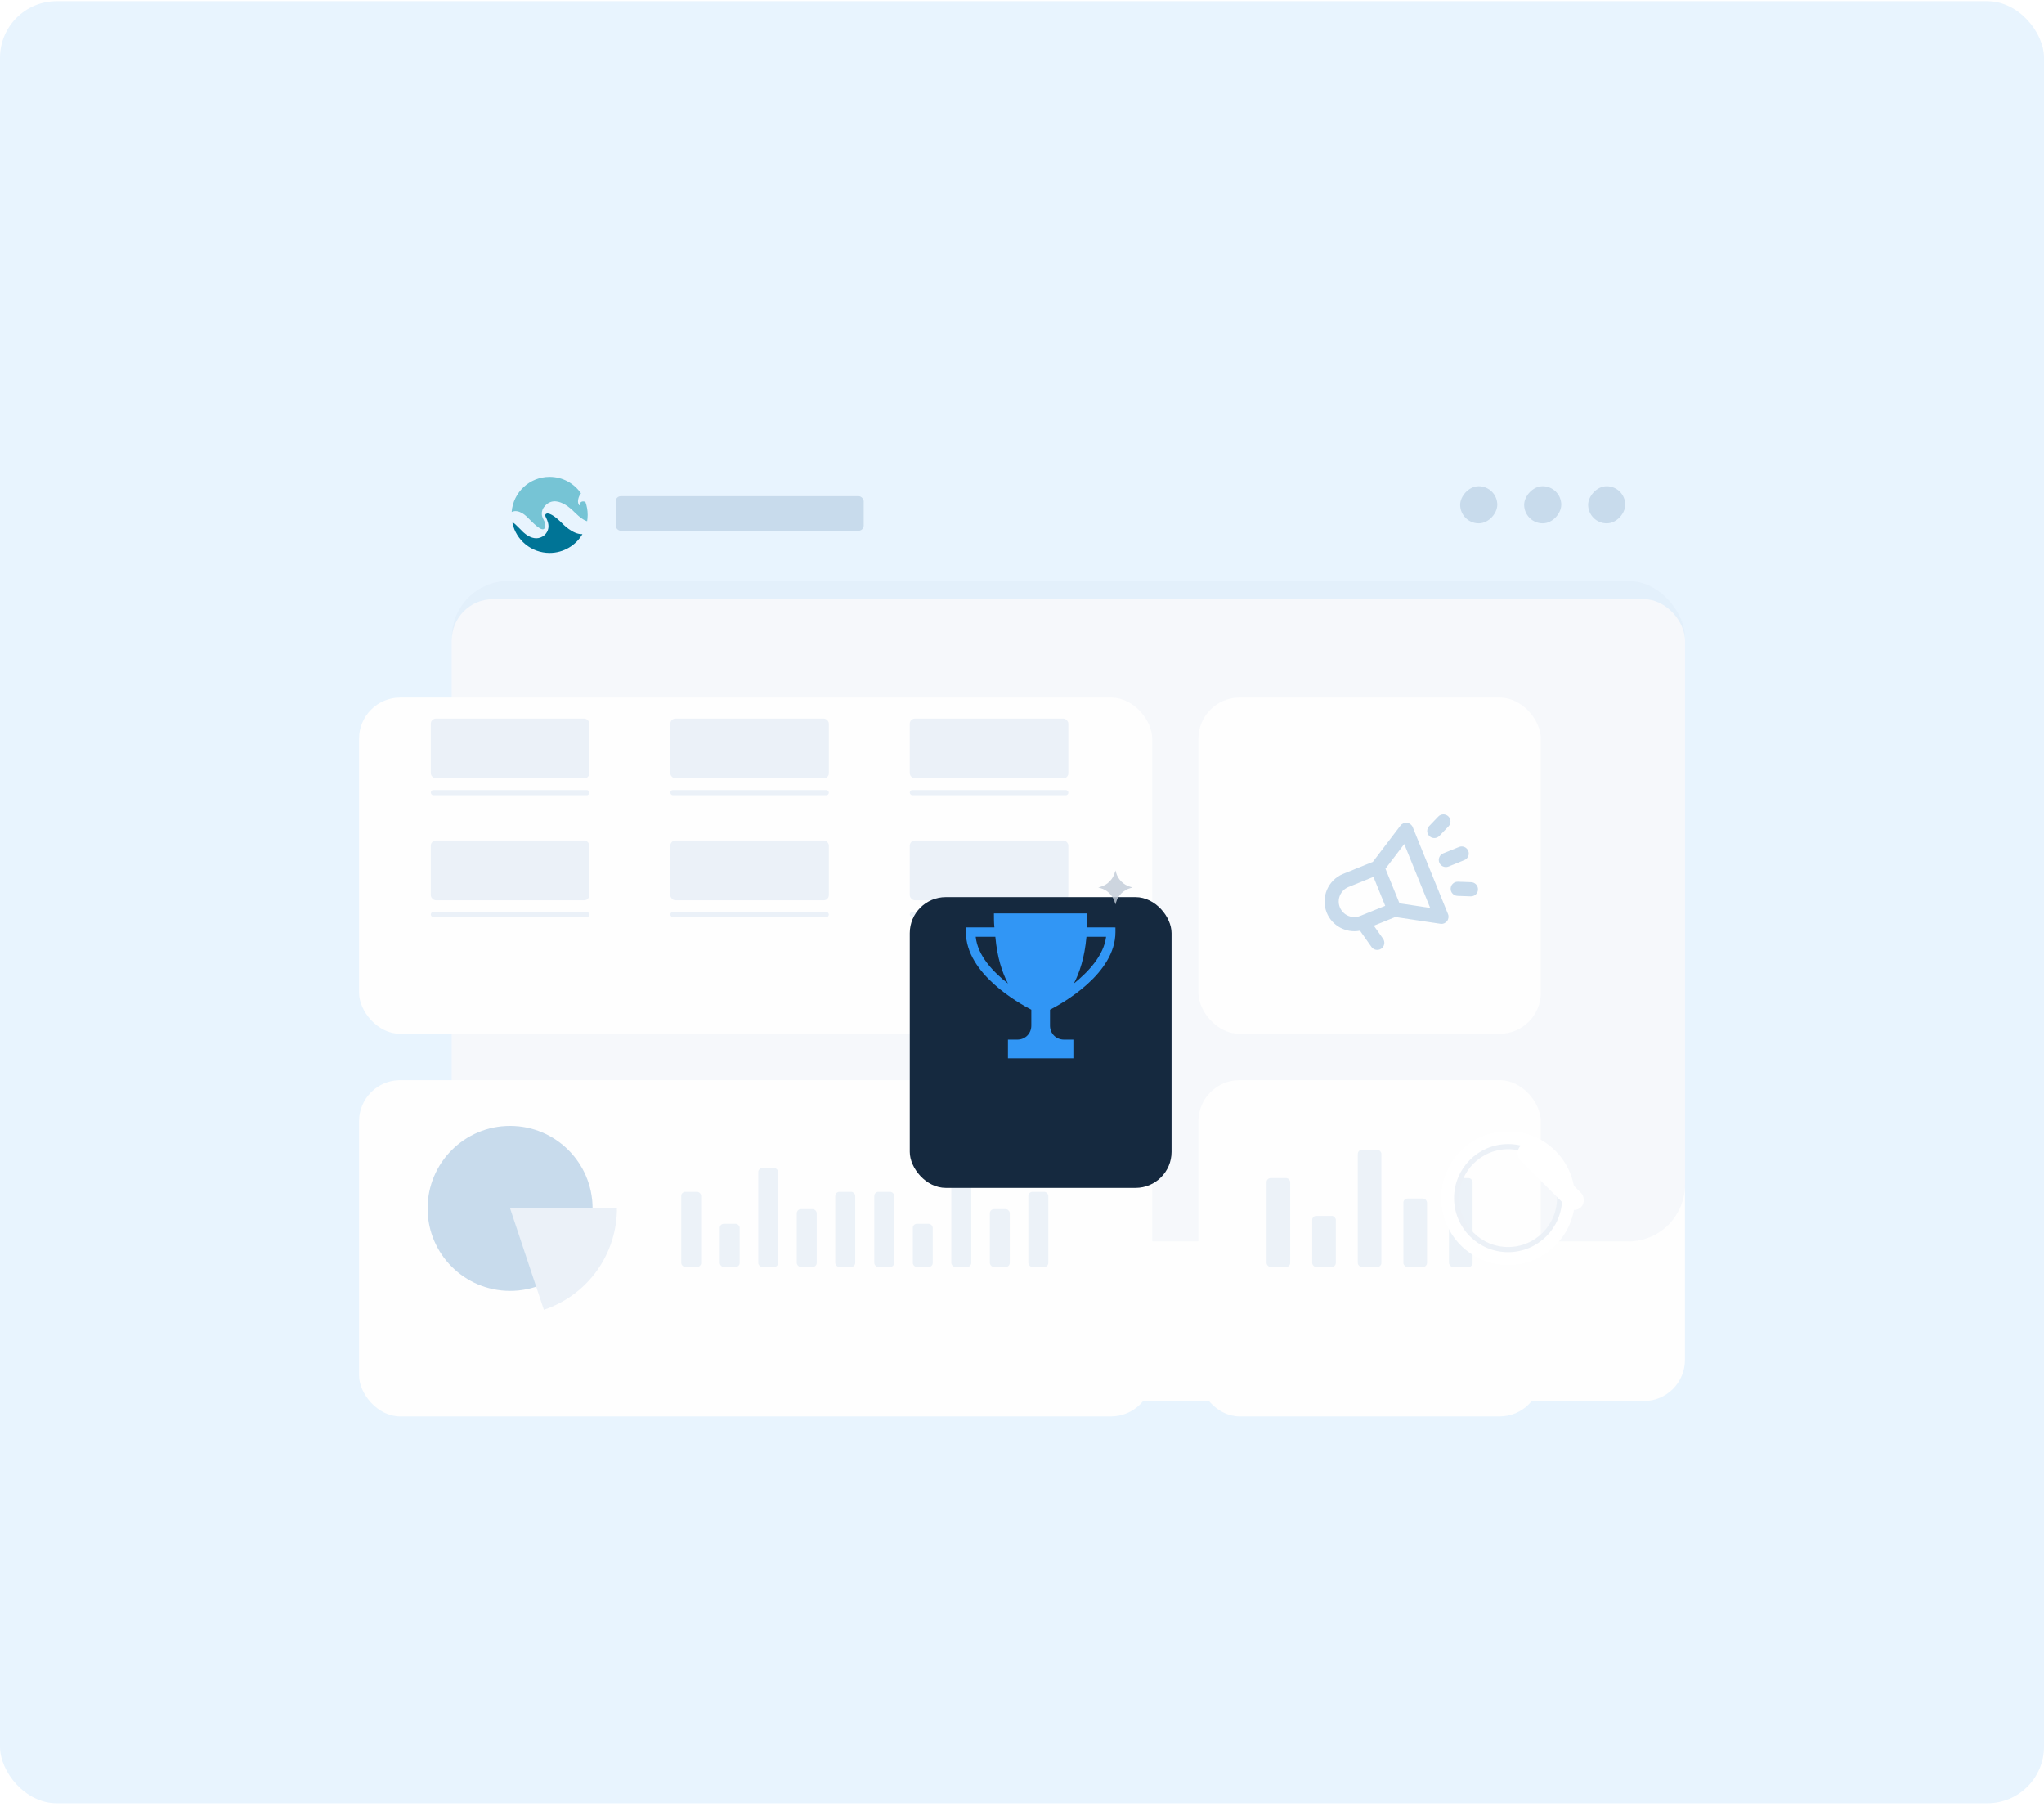
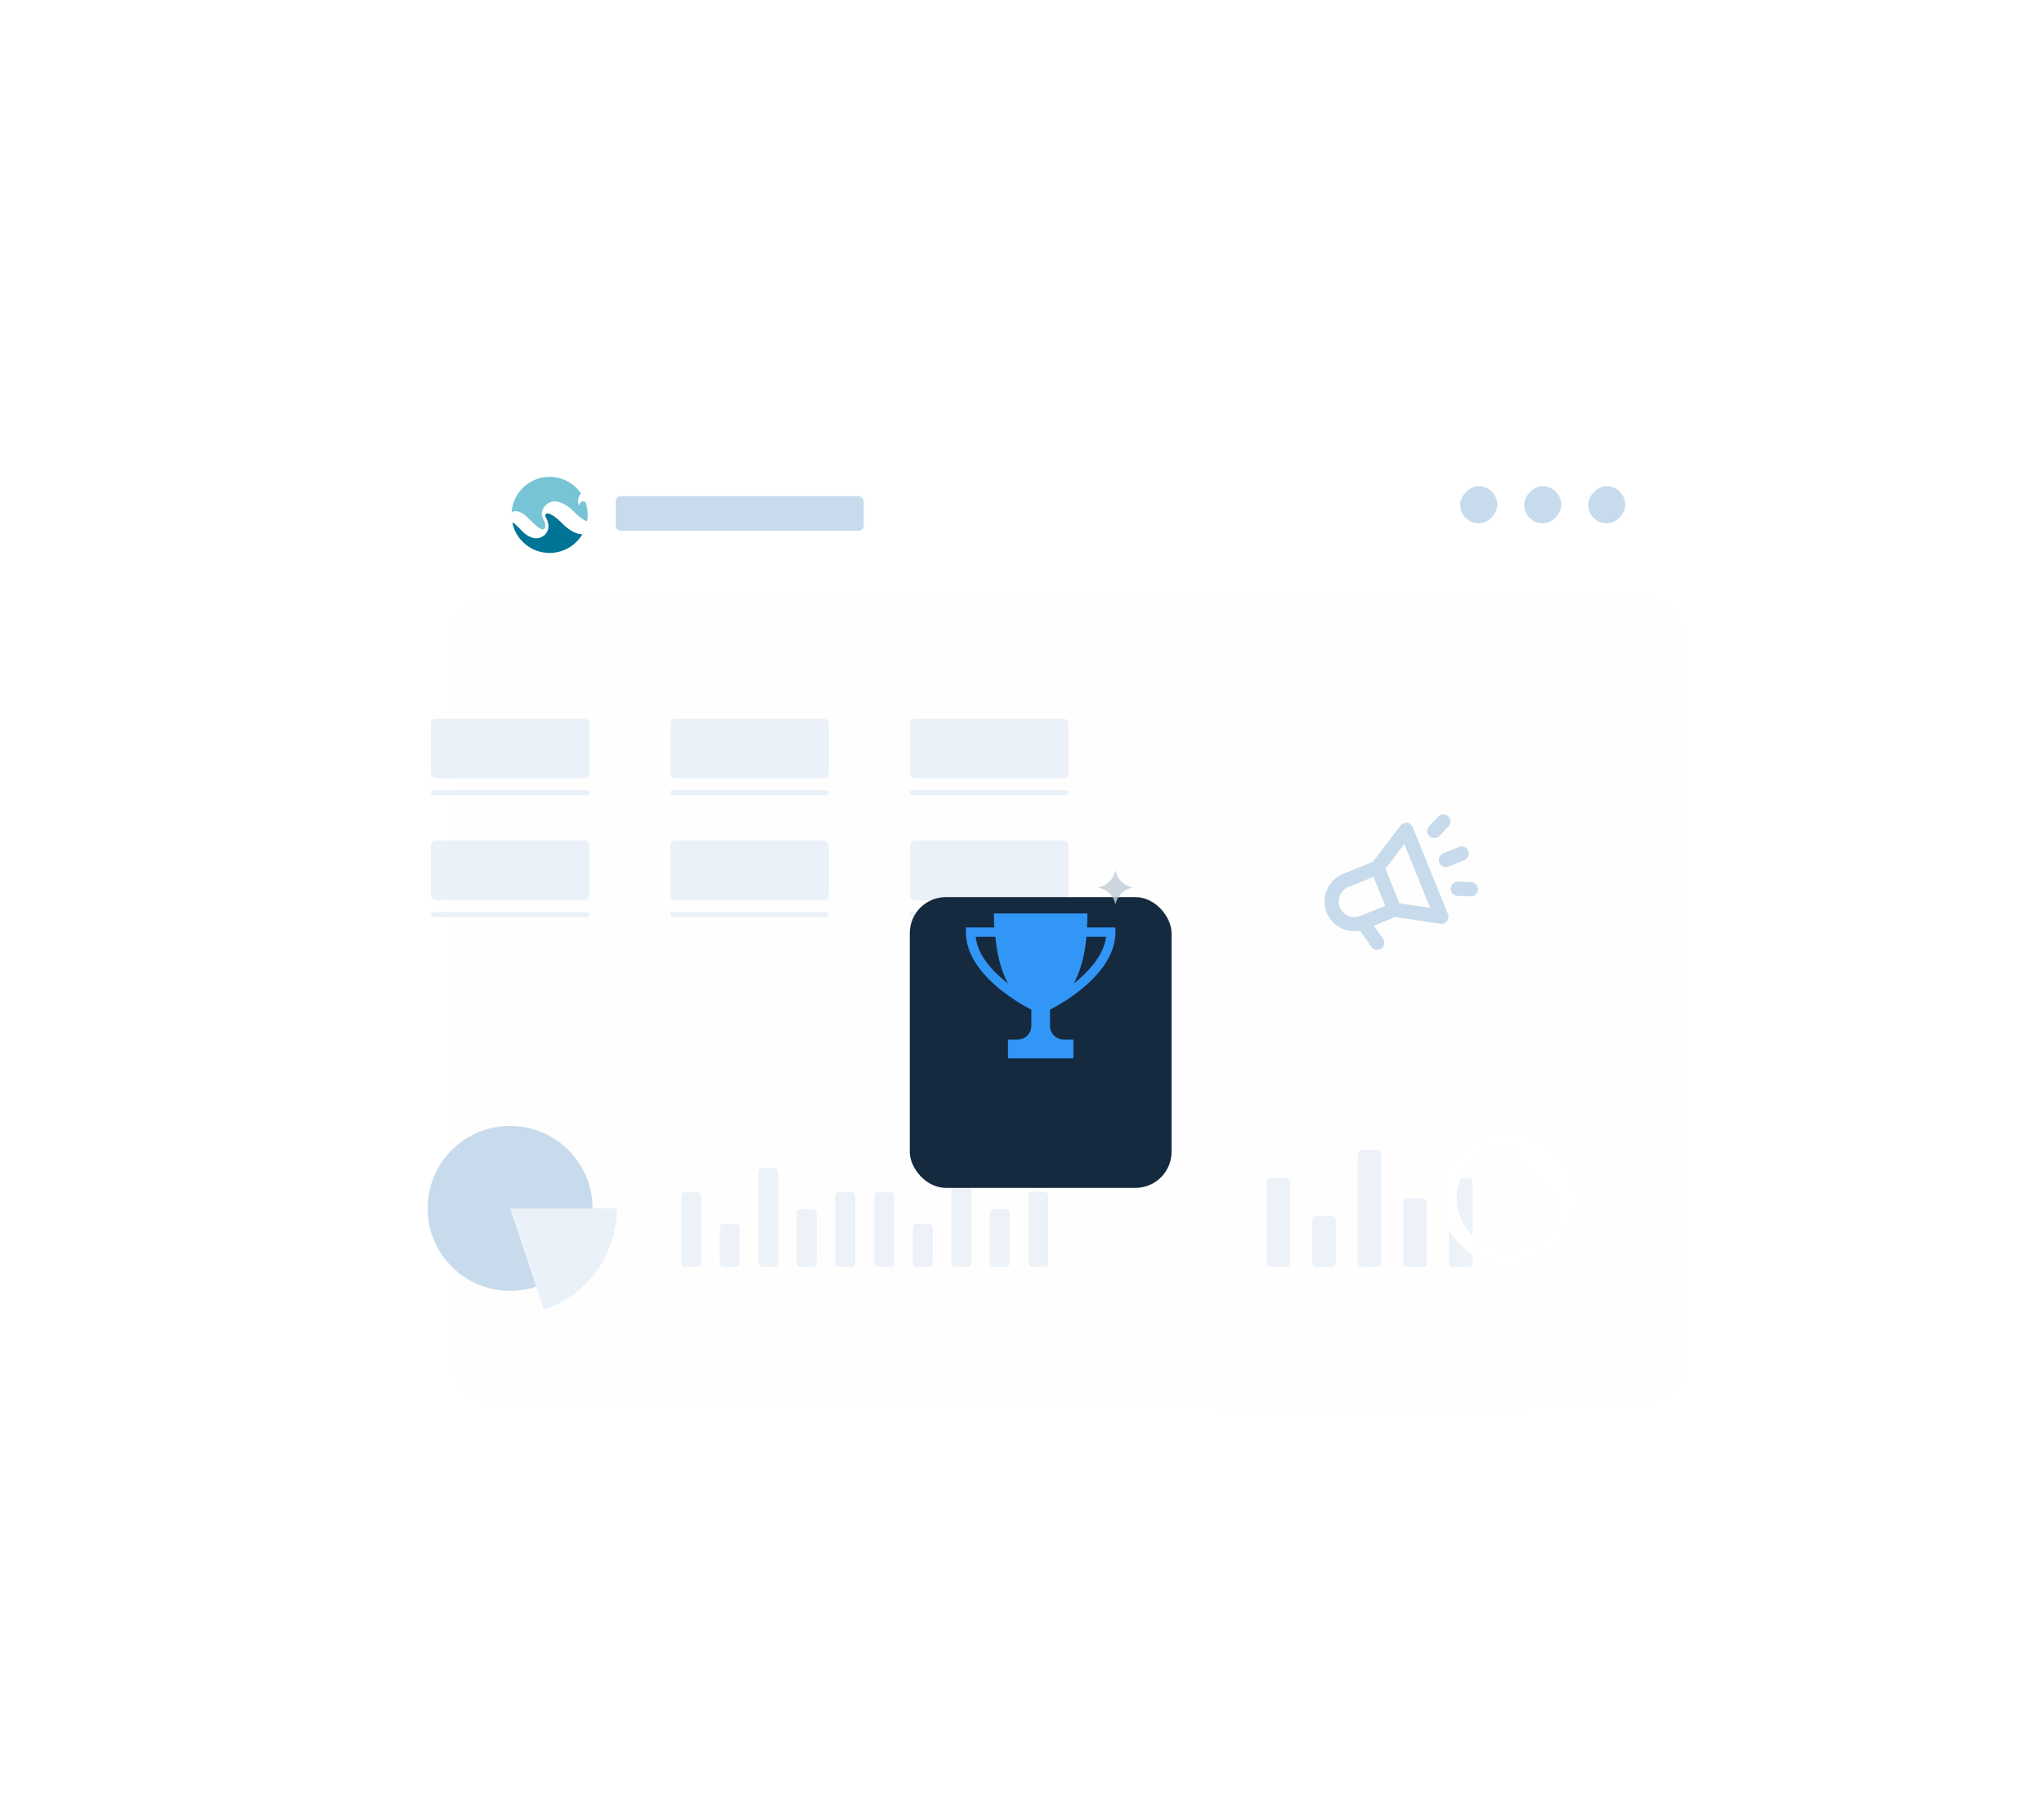
<svg xmlns="http://www.w3.org/2000/svg" width="397" height="351" viewBox="0 0 397 351" fill="none">
-   <rect y="0.227" width="397" height="350" rx="11" fill="#E8F4FE" />
  <g filter="url(#filter0_d_855_5859)">
    <rect x="87.75" y="85.367" width="239.514" height="155.738" rx="8" fill="#FEFEFE" />
  </g>
-   <rect x="87.75" y="112.83" width="239.514" height="128.275" rx="11" fill="#C8DBEC" fill-opacity="0.15" />
  <g filter="url(#filter1_d_855_5859)">
-     <rect x="69.736" y="125.479" width="154.053" height="65.303" rx="8" fill="#FEFEFE" />
-   </g>
+     </g>
  <g filter="url(#filter2_d_855_5859)">
    <rect x="232.759" y="125.479" width="66.511" height="65.303" rx="8" fill="#FEFEFE" />
  </g>
  <g filter="url(#filter3_d_855_5859)">
    <rect x="232.759" y="199.781" width="66.511" height="65.303" rx="8" fill="#FEFEFE" />
  </g>
  <rect x="246.008" y="228.791" width="4.587" height="17.276" rx="0.796" fill="#C8DBEC" fill-opacity="0.33" />
  <rect x="254.865" y="236.141" width="4.587" height="9.926" rx="0.796" fill="#C8DBEC" fill-opacity="0.33" />
  <rect x="263.72" y="223.312" width="4.587" height="22.754" rx="0.796" fill="#C8DBEC" fill-opacity="0.33" />
  <rect x="272.577" y="232.771" width="4.587" height="13.296" rx="0.796" fill="#C8DBEC" fill-opacity="0.33" />
  <rect x="281.433" y="228.791" width="4.587" height="17.276" rx="0.796" fill="#C8DBEC" fill-opacity="0.33" />
  <g filter="url(#filter4_d_855_5859)">
-     <rect x="69.736" y="199.781" width="154.053" height="65.303" rx="8" fill="#FEFEFE" />
-   </g>
+     </g>
  <rect width="7.209" height="7.209" rx="3.604" transform="matrix(1 0 0 -1 283.605 101.643)" fill="#C8DBEC" />
  <rect width="7.209" height="7.209" rx="3.604" transform="matrix(1 0 0 -1 296.033 101.643)" fill="#C8DBEC" />
  <rect width="7.209" height="7.209" rx="3.604" transform="matrix(1 0 0 -1 308.461 101.643)" fill="#C8DBEC" />
  <path d="M112.594 98.049C112.623 98.245 112.485 98.105 112.485 98.105C111.924 97.388 112.583 96.191 112.583 96.191C112.668 96.053 112.752 95.929 112.84 95.815C111.506 93.88 109.277 92.611 106.745 92.611C102.851 92.611 99.664 95.622 99.376 99.44C100.849 98.726 102.455 100.492 102.455 100.492L103.087 101.118C104.989 103.017 105.536 103.001 105.811 102.565C105.811 102.565 106.192 102.012 105.557 100.891C104.788 99.538 105.631 98.536 105.631 98.536C107.872 95.493 111.459 99.363 111.459 99.363C112.726 100.627 113.53 101.1 114.038 101.235C114.104 100.833 114.141 100.423 114.141 100.003C114.141 99.112 113.982 98.258 113.694 97.468C112.713 97.132 112.575 97.925 112.594 98.052V98.049Z" fill="#76C4D5" />
  <path d="M109.187 101.639C107.695 100.15 106.819 99.727 106.311 99.725C106.256 99.73 105.833 99.778 105.915 100.208C105.989 100.584 107.34 102.35 105.78 103.915C103.592 105.757 101.243 102.963 101.243 102.963C100.516 102.286 99.638 101.253 99.526 101.594C100.256 104.909 103.211 107.391 106.745 107.391C109.464 107.391 111.84 105.924 113.125 103.738C111.239 103.851 109.187 101.639 109.187 101.639Z" fill="#007496" />
  <rect x="119.576" y="96.369" width="48.183" height="6.711" rx="1" fill="#C8DBEC" />
  <g filter="url(#filter5_d_855_5859)">
    <path d="M268.295 146.158C267.805 146.093 267.317 146.296 267.016 146.69L261.655 153.734L255.876 156.078C252.917 157.278 251.488 160.659 252.688 163.618C253.743 166.22 256.49 167.635 259.15 167.12L261.375 170.269C261.754 170.804 262.437 170.985 263.017 170.752C263.114 170.712 263.208 170.662 263.297 170.599C263.917 170.161 264.065 169.3 263.625 168.678L261.839 166.151L266.008 164.461L274.761 165.779C275.01 165.818 275.258 165.785 275.484 165.695C275.701 165.606 275.897 165.461 276.048 165.272C276.355 164.882 276.428 164.358 276.244 163.901L269.389 147.006C269.202 146.548 268.787 146.224 268.295 146.158L268.295 146.158ZM255.241 162.582C254.611 161.034 255.362 159.26 256.911 158.631L261.763 156.662L264.046 162.284L259.191 164.252C257.642 164.882 255.868 164.131 255.241 162.582L255.241 162.582ZM272.781 162.697L266.82 161.798L264.095 155.077L267.744 150.28L272.781 162.697Z" fill="#C8DBEC" />
    <path d="M278.379 150.852L275.308 152.096C274.605 152.383 274.265 153.186 274.55 153.892C274.836 154.596 275.639 154.935 276.345 154.65L279.415 153.403C280.122 153.118 280.46 152.316 280.175 151.611C279.887 150.904 279.086 150.564 278.379 150.852L278.379 150.852ZM274.098 149.023C274.271 148.951 274.433 148.844 274.572 148.7L276.34 146.853C276.866 146.304 276.848 145.431 276.298 144.906C275.75 144.379 274.877 144.401 274.352 144.947L272.583 146.795C272.058 147.344 272.075 148.215 272.626 148.741C273.029 149.128 273.611 149.221 274.098 149.023L274.098 149.023ZM280.738 157.694L278.183 157.6C277.423 157.572 276.784 158.166 276.756 158.926C276.729 159.687 277.324 160.326 278.083 160.354L280.639 160.446C280.839 160.454 281.03 160.419 281.205 160.347C281.693 160.151 282.044 159.68 282.064 159.121C282.092 158.359 281.499 157.721 280.738 157.694L280.738 157.694Z" fill="#C8DBEC" />
  </g>
  <g filter="url(#filter6_d_855_5859)">
    <g filter="url(#filter7_b_855_5859)">
      <circle cx="12.988" cy="12.988" r="12.988" transform="matrix(-1 0 0 1 300.184 193.541)" fill="white" fill-opacity="0.01" />
    </g>
    <g filter="url(#filter8_d_855_5859)">
      <circle cx="12.988" cy="12.988" r="11.488" transform="matrix(-1 0 0 1 300.184 193.541)" stroke="white" stroke-width="3" />
    </g>
    <g filter="url(#filter9_d_855_5859)">
-       <circle cx="10.497" cy="10.497" r="9.997" transform="matrix(-1 0 0 1 297.693 196.033)" stroke="#ECF1F7" />
-     </g>
+       </g>
  </g>
  <g filter="url(#filter10_d_855_5859)">
    <rect width="3.856" height="16.711" rx="1.928" transform="matrix(-0.707 0.707 0.707 0.707 296.645 212.246)" fill="white" />
  </g>
  <rect x="83.671" y="139.561" width="30.803" height="11.612" rx="1" fill="#EBF1F8" />
  <rect x="83.671" y="153.439" width="30.803" height="1.009" rx="0.504" fill="#EBF1F8" />
  <rect x="83.671" y="163.236" width="30.803" height="11.612" rx="1" fill="#EBF1F8" />
  <rect x="83.671" y="177.115" width="30.803" height="1.009" rx="0.504" fill="#EBF1F8" />
  <rect x="130.188" y="139.561" width="30.803" height="11.612" rx="1" fill="#EBF1F8" />
  <rect x="130.188" y="153.439" width="30.803" height="1.009" rx="0.504" fill="#EBF1F8" />
  <rect x="130.188" y="163.236" width="30.803" height="11.612" rx="1" fill="#EBF1F8" />
  <rect x="130.188" y="177.115" width="30.803" height="1.009" rx="0.504" fill="#EBF1F8" />
  <rect x="176.704" y="139.561" width="30.803" height="11.612" rx="1" fill="#EBF1F8" />
  <rect x="176.704" y="153.439" width="30.803" height="1.009" rx="0.504" fill="#EBF1F8" />
  <rect x="176.704" y="163.236" width="30.803" height="11.612" rx="1" fill="#EBF1F8" />
  <rect x="176.704" y="177.115" width="30.803" height="1.009" rx="0.504" fill="#EBF1F8" />
  <circle cx="99.073" cy="234.688" r="16.022" fill="#C8DBEC" />
-   <path d="M119.824 234.689C119.824 239.044 118.453 243.289 115.907 246.822C113.36 250.355 109.767 252.997 105.635 254.375L99.073 234.689H119.824Z" fill="#EBF1F8" />
+   <path d="M119.824 234.689C119.824 239.044 118.453 243.289 115.907 246.822C113.36 250.355 109.767 252.997 105.635 254.375L99.073 234.689Z" fill="#EBF1F8" />
  <rect x="132.311" y="231.473" width="3.875" height="14.593" rx="0.796" fill="#ECF2F8" />
  <rect x="139.793" y="237.682" width="3.875" height="8.385" rx="0.796" fill="#ECF2F8" />
  <rect x="147.274" y="226.846" width="3.875" height="19.221" rx="0.796" fill="#ECF2F8" />
  <rect x="154.755" y="234.834" width="3.875" height="11.232" rx="0.796" fill="#ECF2F8" />
  <rect x="162.236" y="231.473" width="3.875" height="14.593" rx="0.796" fill="#ECF2F8" />
  <rect x="169.811" y="231.473" width="3.875" height="14.593" rx="0.796" fill="#ECF2F8" />
  <rect x="177.293" y="237.682" width="3.875" height="8.385" rx="0.796" fill="#ECF2F8" />
  <rect x="184.773" y="226.846" width="3.875" height="19.221" rx="0.796" fill="#ECF2F8" />
  <rect x="192.255" y="234.834" width="3.875" height="11.232" rx="0.796" fill="#ECF2F8" />
  <rect x="199.736" y="231.473" width="3.875" height="14.593" rx="0.796" fill="#ECF2F8" />
  <g filter="url(#filter11_d_855_5859)">
    <rect x="176.704" y="163.236" width="50.842" height="56.467" rx="7" fill="#15293F" />
  </g>
  <path d="M211.111 180.125C211.202 179.218 211.202 178.401 211.202 177.402H193.049C193.049 178.401 193.049 179.218 193.14 180.125H187.604V181.032C187.604 189.111 197.861 194.83 200.311 196.099L200.31 199.186C200.31 200.73 199.13 201.909 197.587 201.909H195.771V205.539H208.479V201.909H206.663C205.119 201.909 203.94 200.73 203.94 199.186V196.101C206.39 194.829 216.648 189.111 216.648 181.034V180.127L211.111 180.125ZM189.51 181.941H193.322C193.684 186.026 194.683 188.931 195.772 191.017C192.867 188.749 189.872 185.571 189.51 181.941ZM208.571 191.017C209.66 188.929 210.659 186.026 211.021 181.941H214.833C214.379 185.571 211.384 188.749 208.571 191.017Z" fill="#3196F5" />
  <path d="M216.768 175.255C217.153 173.903 218.215 172.85 219.569 172.475L219.99 172.359L219.57 172.243H219.569C218.215 171.868 217.153 170.815 216.768 169.463L216.648 169.043L216.527 169.463C216.142 170.815 215.08 171.868 213.726 172.243L213.305 172.359L213.725 172.475H213.726C215.08 172.85 216.142 173.903 216.527 175.255L216.648 175.675L216.768 175.255Z" fill="#C2CCD8" fill-opacity="0.81" />
  <defs>
    <filter id="filter0_d_855_5859" x="77.75" y="85.367" width="259.514" height="196.738" filterUnits="userSpaceOnUse" color-interpolation-filters="sRGB">
      <feFlood flood-opacity="0" result="BackgroundImageFix" />
      <feColorMatrix in="SourceAlpha" type="matrix" values="0 0 0 0 0 0 0 0 0 0 0 0 0 0 0 0 0 0 127 0" result="hardAlpha" />
      <feOffset dy="31" />
      <feGaussianBlur stdDeviation="5" />
      <feComposite in2="hardAlpha" operator="out" />
      <feColorMatrix type="matrix" values="0 0 0 0 0.087 0 0 0 0 0.472 0 0 0 0 0.75 0 0 0 0.06 0" />
      <feBlend mode="normal" in2="BackgroundImageFix" result="effect1_dropShadow_855_5859" />
      <feBlend mode="normal" in="SourceGraphic" in2="effect1_dropShadow_855_5859" result="shape" />
    </filter>
    <filter id="filter1_d_855_5859" x="48.736" y="114.479" width="196.053" height="107.303" filterUnits="userSpaceOnUse" color-interpolation-filters="sRGB">
      <feFlood flood-opacity="0" result="BackgroundImageFix" />
      <feColorMatrix in="SourceAlpha" type="matrix" values="0 0 0 0 0 0 0 0 0 0 0 0 0 0 0 0 0 0 127 0" result="hardAlpha" />
      <feOffset dy="10" />
      <feGaussianBlur stdDeviation="10.5" />
      <feComposite in2="hardAlpha" operator="out" />
      <feColorMatrix type="matrix" values="0 0 0 0 0.087 0 0 0 0 0.472 0 0 0 0 0.75 0 0 0 0.13 0" />
      <feBlend mode="normal" in2="BackgroundImageFix" result="effect1_dropShadow_855_5859" />
      <feBlend mode="normal" in="SourceGraphic" in2="effect1_dropShadow_855_5859" result="shape" />
    </filter>
    <filter id="filter2_d_855_5859" x="211.759" y="114.479" width="108.511" height="107.303" filterUnits="userSpaceOnUse" color-interpolation-filters="sRGB">
      <feFlood flood-opacity="0" result="BackgroundImageFix" />
      <feColorMatrix in="SourceAlpha" type="matrix" values="0 0 0 0 0 0 0 0 0 0 0 0 0 0 0 0 0 0 127 0" result="hardAlpha" />
      <feOffset dy="10" />
      <feGaussianBlur stdDeviation="10.5" />
      <feComposite in2="hardAlpha" operator="out" />
      <feColorMatrix type="matrix" values="0 0 0 0 0.087 0 0 0 0 0.472 0 0 0 0 0.75 0 0 0 0.13 0" />
      <feBlend mode="normal" in2="BackgroundImageFix" result="effect1_dropShadow_855_5859" />
      <feBlend mode="normal" in="SourceGraphic" in2="effect1_dropShadow_855_5859" result="shape" />
    </filter>
    <filter id="filter3_d_855_5859" x="211.759" y="188.781" width="108.511" height="107.303" filterUnits="userSpaceOnUse" color-interpolation-filters="sRGB">
      <feFlood flood-opacity="0" result="BackgroundImageFix" />
      <feColorMatrix in="SourceAlpha" type="matrix" values="0 0 0 0 0 0 0 0 0 0 0 0 0 0 0 0 0 0 127 0" result="hardAlpha" />
      <feOffset dy="10" />
      <feGaussianBlur stdDeviation="10.5" />
      <feComposite in2="hardAlpha" operator="out" />
      <feColorMatrix type="matrix" values="0 0 0 0 0.087 0 0 0 0 0.472 0 0 0 0 0.75 0 0 0 0.13 0" />
      <feBlend mode="normal" in2="BackgroundImageFix" result="effect1_dropShadow_855_5859" />
      <feBlend mode="normal" in="SourceGraphic" in2="effect1_dropShadow_855_5859" result="shape" />
    </filter>
    <filter id="filter4_d_855_5859" x="48.736" y="188.781" width="196.053" height="107.303" filterUnits="userSpaceOnUse" color-interpolation-filters="sRGB">
      <feFlood flood-opacity="0" result="BackgroundImageFix" />
      <feColorMatrix in="SourceAlpha" type="matrix" values="0 0 0 0 0 0 0 0 0 0 0 0 0 0 0 0 0 0 127 0" result="hardAlpha" />
      <feOffset dy="10" />
      <feGaussianBlur stdDeviation="10.5" />
      <feComposite in2="hardAlpha" operator="out" />
      <feColorMatrix type="matrix" values="0 0 0 0 0.087 0 0 0 0 0.472 0 0 0 0 0.75 0 0 0 0.13 0" />
      <feBlend mode="normal" in2="BackgroundImageFix" result="effect1_dropShadow_855_5859" />
      <feBlend mode="normal" in="SourceGraphic" in2="effect1_dropShadow_855_5859" result="shape" />
    </filter>
    <filter id="filter5_d_855_5859" x="248.738" y="144.523" width="46.851" height="48.493" filterUnits="userSpaceOnUse" color-interpolation-filters="sRGB">
      <feFlood flood-opacity="0" result="BackgroundImageFix" />
      <feColorMatrix in="SourceAlpha" type="matrix" values="0 0 0 0 0 0 0 0 0 0 0 0 0 0 0 0 0 0 127 0" result="hardAlpha" />
      <feOffset dx="5" dy="13.64" />
      <feGaussianBlur stdDeviation="4.262" />
      <feComposite in2="hardAlpha" operator="out" />
      <feColorMatrix type="matrix" values="0 0 0 0 0.376 0 0 0 0 0.381 0 0 0 0 0.537 0 0 0 0.18 0" />
      <feBlend mode="normal" in2="BackgroundImageFix" result="effect1_dropShadow_855_5859" />
      <feBlend mode="normal" in="SourceGraphic" in2="effect1_dropShadow_855_5859" result="shape" />
    </filter>
    <filter id="filter6_d_855_5859" x="270.207" y="193.541" width="33.977" height="38.977" filterUnits="userSpaceOnUse" color-interpolation-filters="sRGB">
      <feFlood flood-opacity="0" result="BackgroundImageFix" />
      <feColorMatrix in="SourceAlpha" type="matrix" values="0 0 0 0 0 0 0 0 0 0 0 0 0 0 0 0 0 0 127 0" result="hardAlpha" />
      <feOffset dy="9" />
      <feGaussianBlur stdDeviation="2" />
      <feComposite in2="hardAlpha" operator="out" />
      <feColorMatrix type="matrix" values="0 0 0 0 0.8 0 0 0 0 0.894 0 0 0 0 0.961 0 0 0 0.48 0" />
      <feBlend mode="normal" in2="BackgroundImageFix" result="effect1_dropShadow_855_5859" />
      <feBlend mode="normal" in="SourceGraphic" in2="effect1_dropShadow_855_5859" result="shape" />
    </filter>
    <filter id="filter7_b_855_5859" x="272.207" y="191.541" width="29.977" height="29.977" filterUnits="userSpaceOnUse" color-interpolation-filters="sRGB">
      <feFlood flood-opacity="0" result="BackgroundImageFix" />
      <feGaussianBlur in="BackgroundImageFix" stdDeviation="1" />
      <feComposite in2="SourceAlpha" operator="in" result="effect1_backgroundBlur_855_5859" />
      <feBlend mode="normal" in="SourceGraphic" in2="effect1_backgroundBlur_855_5859" result="shape" />
    </filter>
    <filter id="filter8_d_855_5859" x="242.177" y="172.95" width="101.478" height="101.478" filterUnits="userSpaceOnUse" color-interpolation-filters="sRGB">
      <feFlood flood-opacity="0" result="BackgroundImageFix" />
      <feColorMatrix in="SourceAlpha" type="matrix" values="0 0 0 0 0 0 0 0 0 0 0 0 0 0 0 0 0 0 127 0" result="hardAlpha" />
      <feOffset dx="5.72" dy="17.159" />
      <feGaussianBlur stdDeviation="18.875" />
      <feColorMatrix type="matrix" values="0 0 0 0 0.238 0 0 0 0 0.248 0 0 0 0 0.492 0 0 0 0.18 0" />
      <feBlend mode="normal" in2="BackgroundImageFix" result="effect1_dropShadow_855_5859" />
      <feBlend mode="normal" in="SourceGraphic" in2="effect1_dropShadow_855_5859" result="shape" />
    </filter>
    <filter id="filter9_d_855_5859" x="244.668" y="175.442" width="96.495" height="96.495" filterUnits="userSpaceOnUse" color-interpolation-filters="sRGB">
      <feFlood flood-opacity="0" result="BackgroundImageFix" />
      <feColorMatrix in="SourceAlpha" type="matrix" values="0 0 0 0 0 0 0 0 0 0 0 0 0 0 0 0 0 0 127 0" result="hardAlpha" />
      <feOffset dx="5.72" dy="17.159" />
      <feGaussianBlur stdDeviation="18.875" />
      <feColorMatrix type="matrix" values="0 0 0 0 0.238 0 0 0 0 0.248 0 0 0 0 0.492 0 0 0 0.18 0" />
      <feBlend mode="normal" in2="BackgroundImageFix" result="effect1_dropShadow_855_5859" />
      <feBlend mode="normal" in="SourceGraphic" in2="effect1_dropShadow_855_5859" result="shape" />
    </filter>
    <filter id="filter10_d_855_5859" x="290.717" y="213.045" width="20.946" height="25.945" filterUnits="userSpaceOnUse" color-interpolation-filters="sRGB">
      <feFlood flood-opacity="0" result="BackgroundImageFix" />
      <feColorMatrix in="SourceAlpha" type="matrix" values="0 0 0 0 0 0 0 0 0 0 0 0 0 0 0 0 0 0 127 0" result="hardAlpha" />
      <feOffset dy="9" />
      <feGaussianBlur stdDeviation="2" />
      <feComposite in2="hardAlpha" operator="out" />
      <feColorMatrix type="matrix" values="0 0 0 0 0.8 0 0 0 0 0.894 0 0 0 0 0.961 0 0 0 0.48 0" />
      <feBlend mode="normal" in2="BackgroundImageFix" result="effect1_dropShadow_855_5859" />
      <feBlend mode="normal" in="SourceGraphic" in2="effect1_dropShadow_855_5859" result="shape" />
    </filter>
    <filter id="filter11_d_855_5859" x="163.704" y="161.236" width="76.842" height="82.467" filterUnits="userSpaceOnUse" color-interpolation-filters="sRGB">
      <feFlood flood-opacity="0" result="BackgroundImageFix" />
      <feColorMatrix in="SourceAlpha" type="matrix" values="0 0 0 0 0 0 0 0 0 0 0 0 0 0 0 0 0 0 127 0" result="hardAlpha" />
      <feOffset dy="11" />
      <feGaussianBlur stdDeviation="6.5" />
      <feComposite in2="hardAlpha" operator="out" />
      <feColorMatrix type="matrix" values="0 0 0 0 0.113 0 0 0 0 0.214 0 0 0 0 0.575 0 0 0 0.37 0" />
      <feBlend mode="normal" in2="BackgroundImageFix" result="effect1_dropShadow_855_5859" />
      <feBlend mode="normal" in="SourceGraphic" in2="effect1_dropShadow_855_5859" result="shape" />
    </filter>
  </defs>
</svg>